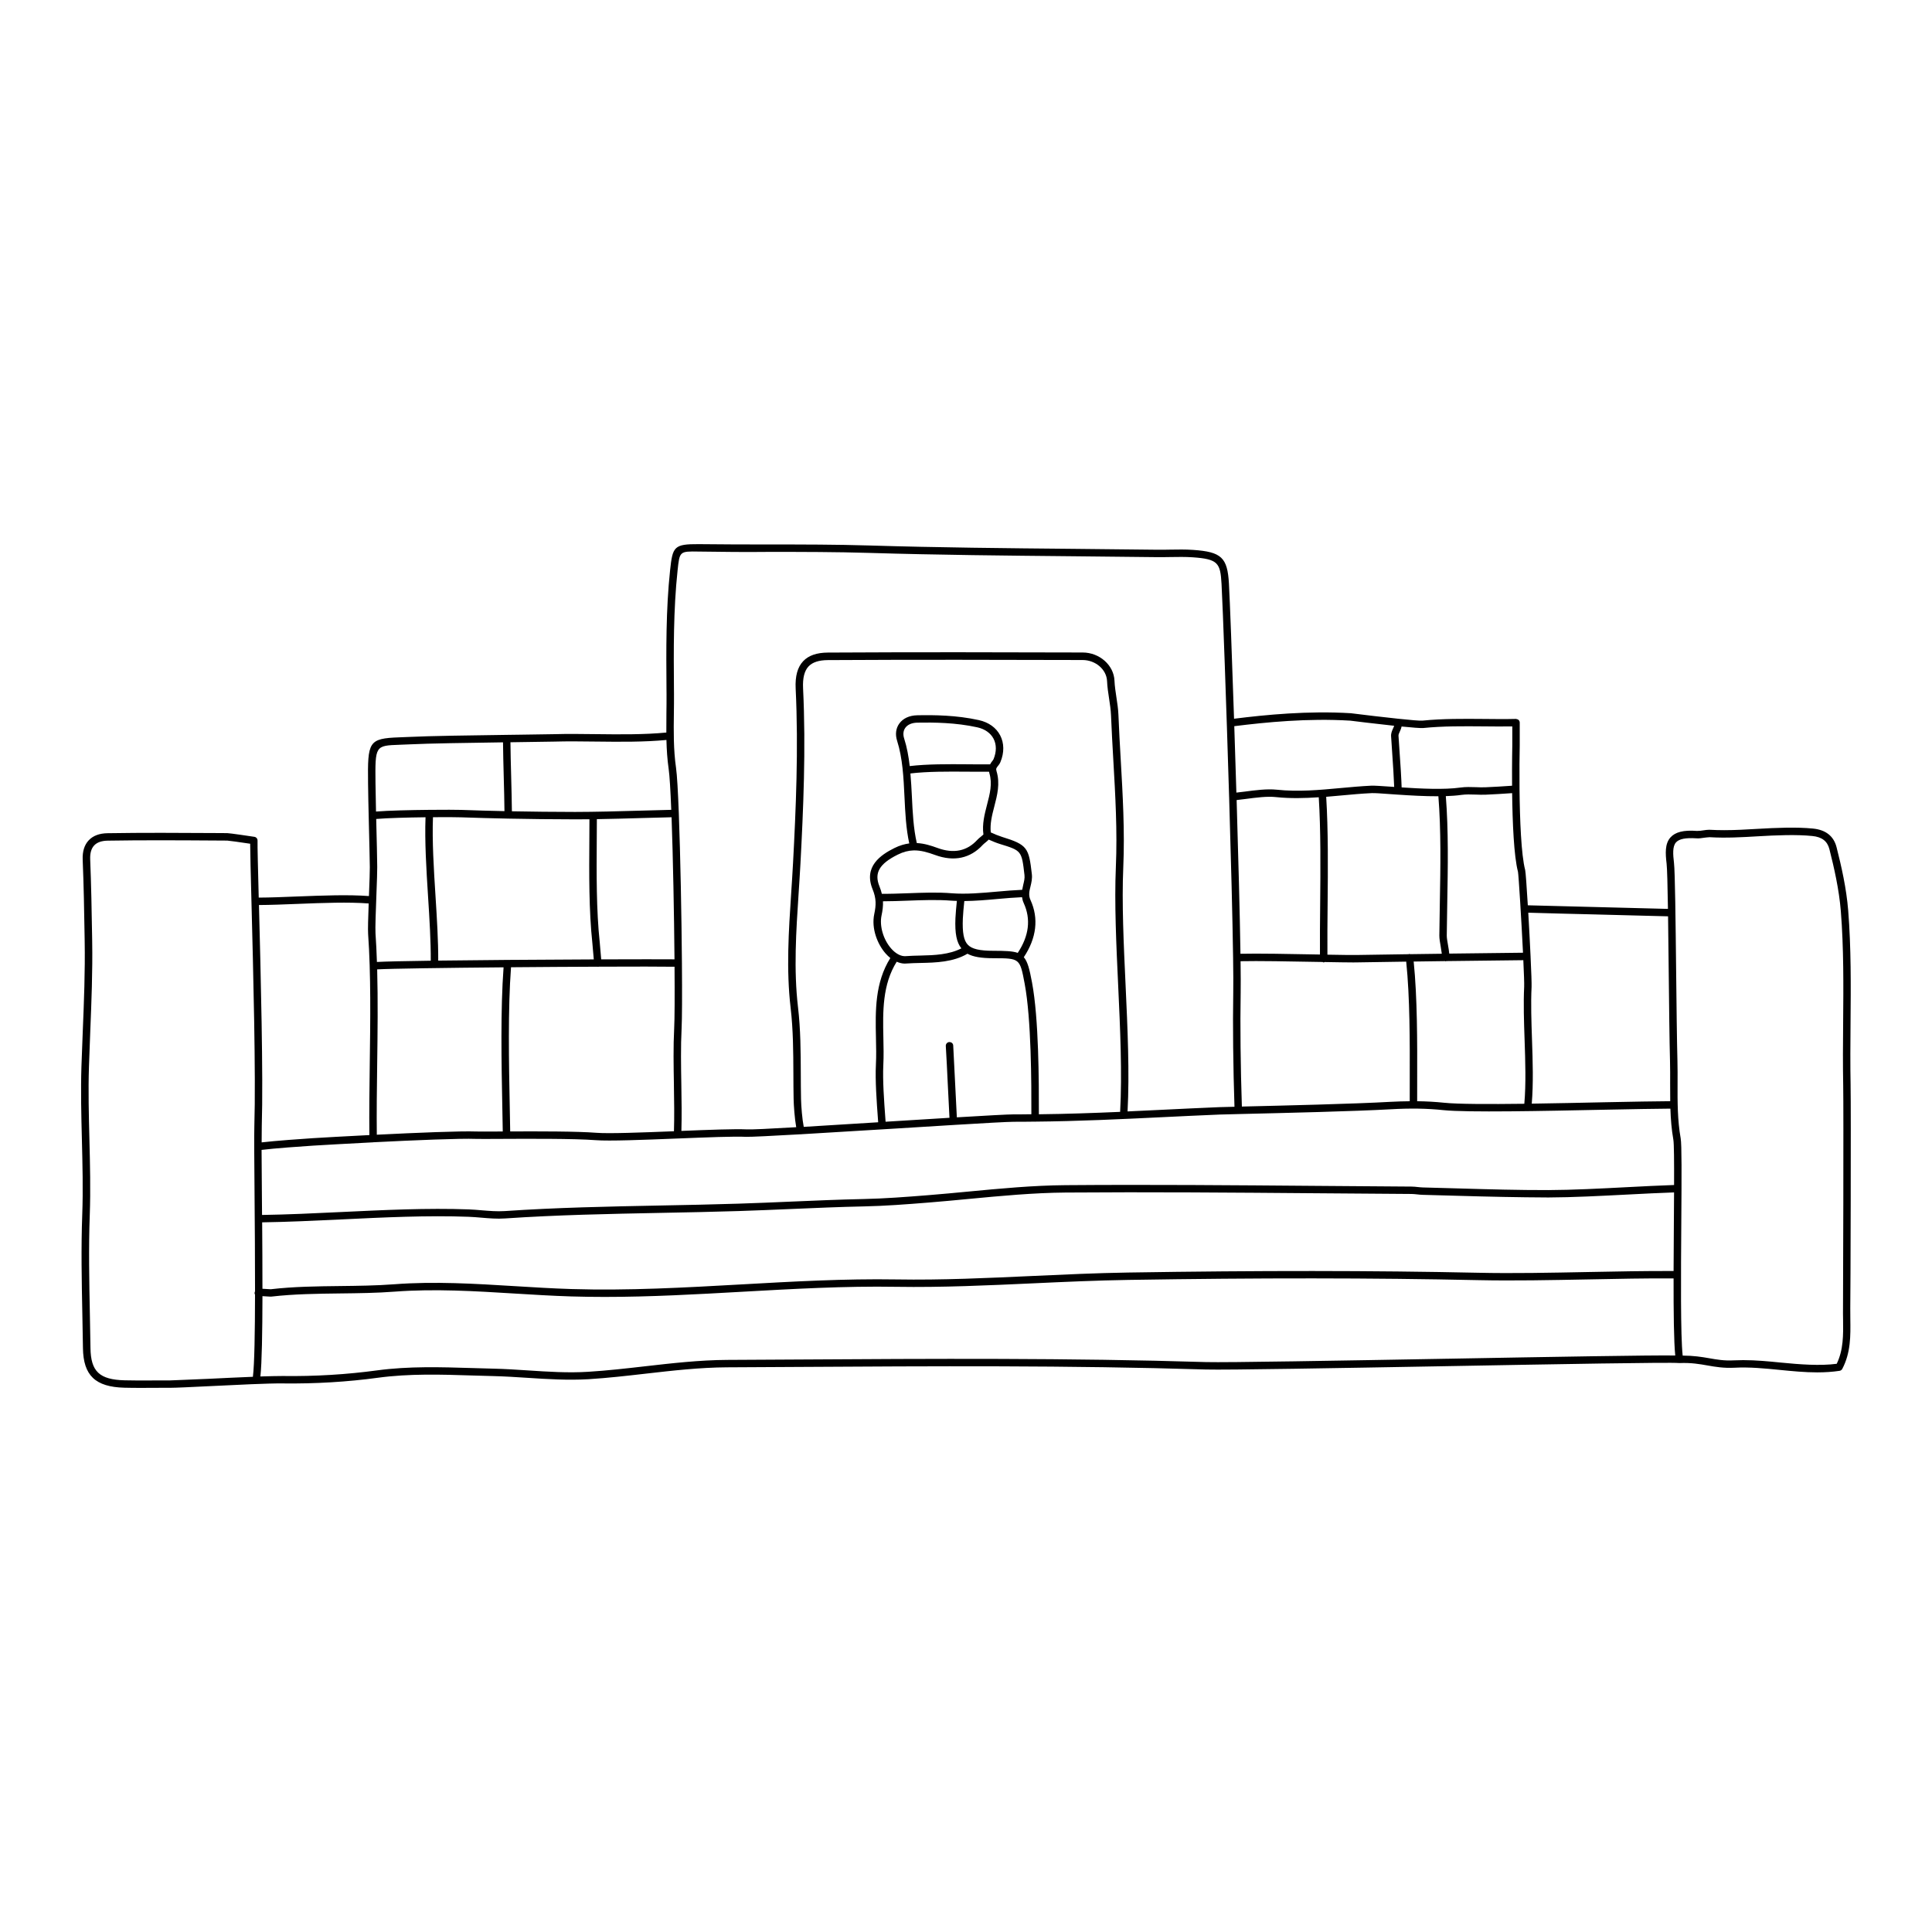
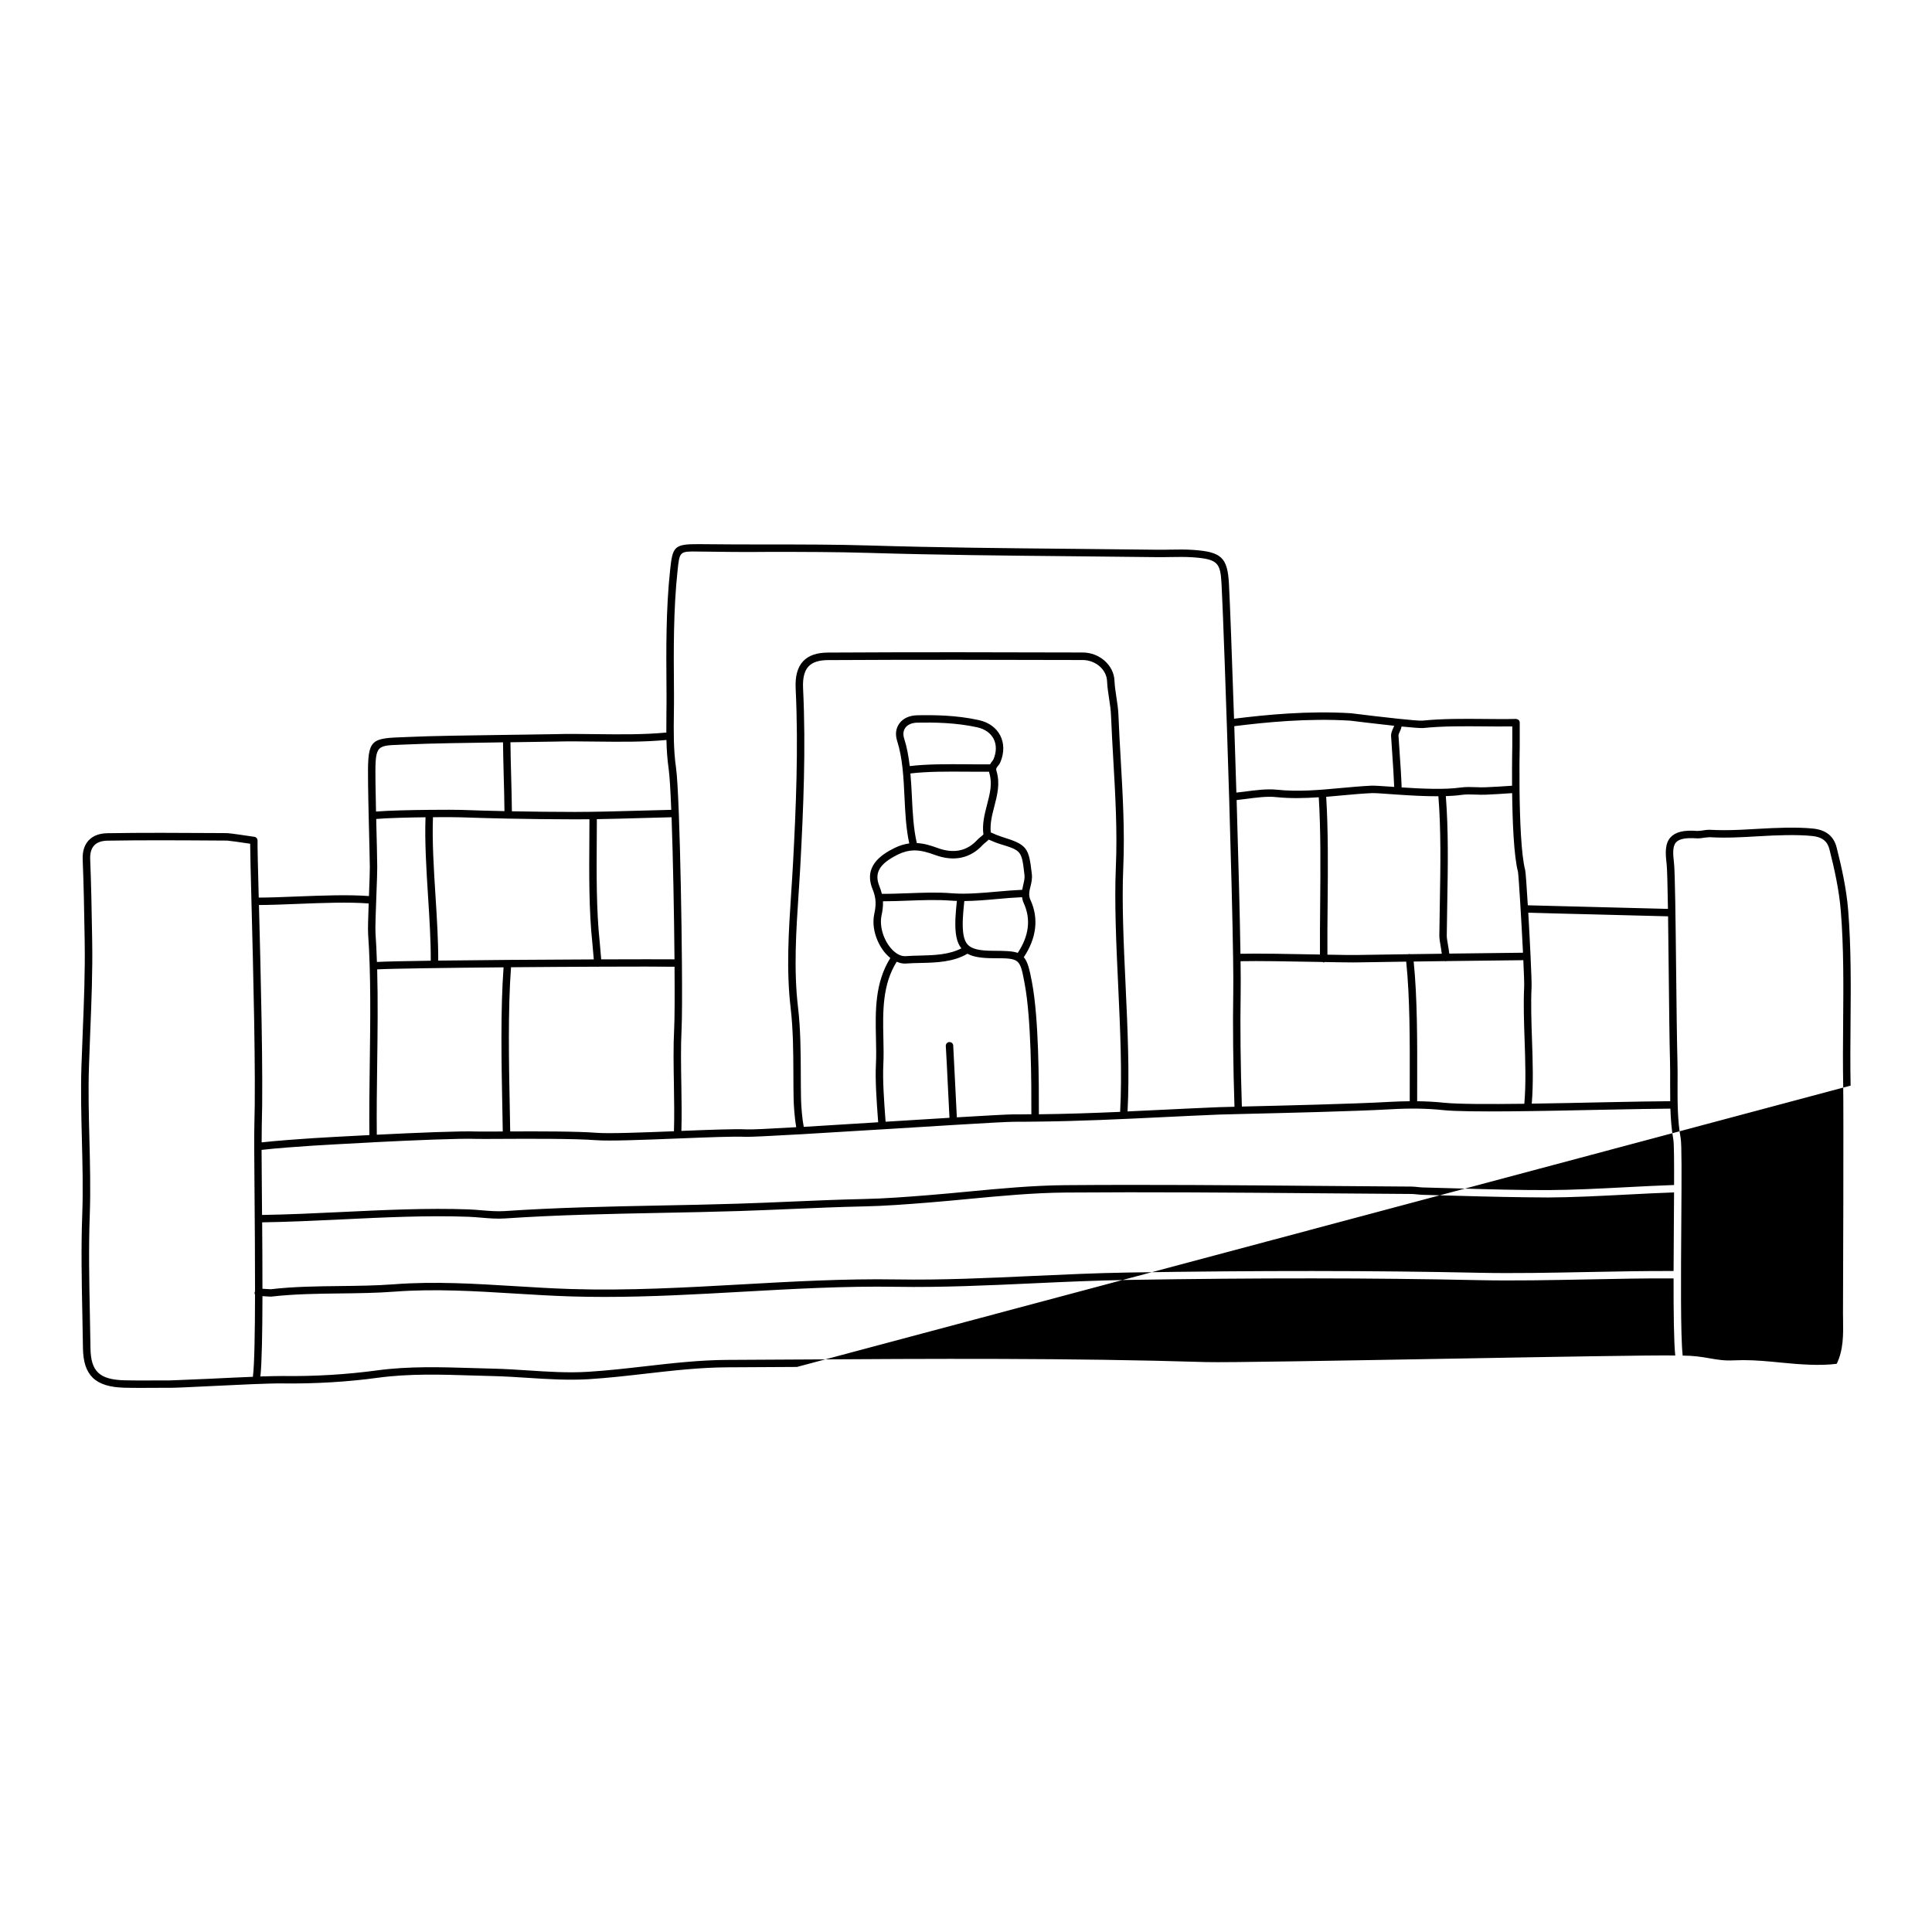
<svg xmlns="http://www.w3.org/2000/svg" fill="#000000" width="800px" height="800px" version="1.1" viewBox="144 144 512 512">
-   <path d="m634.43 431.7c-0.109-5.582-0.062-11.262-0.016-16.758 0.082-9.715 0.164-19.758-0.621-29.633-0.473-5.938-1.824-11.809-3.078-16.762-0.746-2.961-2.856-4.633-6.258-4.969-4.356-0.438-9.758-0.207-14.742 0.082-2.883 0.168-5.859 0.344-8.781 0.344-1.242 0-2.492-0.031-3.984-0.109-0.469 0-1.008 0.078-1.566 0.16-0.492 0.078-1.031 0.16-1.691 0.148-3.562-0.273-5.734 0.305-7.008 1.73-1.5 1.688-1.336 4.254-1.016 6.957 0.148 1.27 0.262 5.91 0.355 11.977-5.609-0.16-12.227-0.324-18.859-0.484-6.445-0.156-12.844-0.316-18.277-0.469-0.297-4.926-0.574-8.871-0.703-9.359-1.051-3.992-1.414-13.367-1.496-21.488 0-0.004 0.004-0.008 0.004-0.012 0-0.004-0.004-0.004-0.004-0.008-0.047-4.668-0.004-8.922 0.055-11.496v-6.047c0-0.266-0.105-0.52-0.297-0.703-0.188-0.188-0.5-0.227-0.707-0.281-2.867 0.074-5.727 0.039-8.598 0.008-5.293-0.039-10.766-0.098-16.172 0.445-0.629 0.07-3.242-0.16-6.519-0.508-3.883-0.41-8.707-0.98-12.457-1.453-11.387-0.688-22.469 0.402-30.957 1.461-0.562-16.871-1.098-31.18-1.355-35.797-0.383-6.922-1.977-8.43-9.492-8.945-2.027-0.145-4.086-0.105-6.074-0.074-1.184 0.023-2.375 0.047-3.551 0.027-7.34-0.094-14.676-0.164-22.02-0.234-17.711-0.164-36.031-0.34-54.027-0.887-8.891-0.27-17.918-0.273-26.652-0.273-6.242-0.012-12.465 0-18.699-0.086-6.59-0.039-6.914 0.672-7.582 6.894-1.121 10.492-1.035 21.156-0.957 31.473l0.012 1.387c0.012 1.707-0.008 3.41-0.031 5.109-0.02 1.664-0.031 3.363-0.02 5.062-5.777 0.562-12.266 0.504-18.562 0.426-3.934-0.047-7.652-0.094-11.188 0.008-1.203 0.035-4.523 0.078-8.781 0.133-1.191 0.016-2.461 0.031-3.773 0.051-0.004 0-0.004-0.004-0.008-0.004s-0.004 0.004-0.008 0.004c-9.188 0.117-20.777 0.293-25.723 0.543-0.996 0.051-1.895 0.082-2.703 0.109-8.238 0.297-8.426 1.141-8.301 12.238 0.035 2.945 0.094 5.793 0.164 8.617 0.027 1.219 0.059 2.445 0.086 3.652 0.082 3.312 0.164 6.59 0.215 9.898 0.016 1.066-0.094 3.981-0.211 7.059-0.008 0.199-0.016 0.402-0.023 0.602-5.41-0.41-12.25-0.152-18.93 0.109-3.727 0.148-7.246 0.289-10.277 0.301-0.195-7.656-0.348-13.621-0.312-15.113 0.012-0.496-0.348-0.922-0.84-0.996-1.074-0.16-6.484-0.973-7.195-0.98l-3.254-0.02c-9.34-0.055-19.004-0.113-28.504 0.043-2.141 0.039-3.805 0.668-4.949 1.883-1.148 1.219-1.684 2.941-1.598 5.125 0.281 6.789 0.398 13.695 0.508 20.371l0.02 1.262c0.137 7.965-0.188 16.066-0.508 23.898-0.125 3.102-0.25 6.199-0.352 9.301-0.203 6.438-0.039 12.984 0.121 19.312 0.164 6.555 0.34 13.332 0.094 19.965-0.328 8.801-0.145 17.719 0.027 26.34 0.059 2.992 0.117 5.984 0.16 8.969 0.094 7.277 3.277 10.324 10.988 10.523 1.434 0.039 2.871 0.047 4.305 0.047 1.117 0 2.234-0.004 3.352-0.012 1.117-0.008 2.231-0.016 3.344-0.016 0.391 0 0.75-0.016 1.172 0.004 1.426 0 5.629-0.203 10.48-0.438 6.957-0.34 15.605-0.77 19.172-0.719 8.832 0.109 17.336-0.418 25.312-1.5 8.324-1.129 16.777-0.871 24.949-0.609 1.879 0.059 3.758 0.117 5.641 0.16 3.039 0.07 6.129 0.27 9.113 0.465 5.254 0.344 10.695 0.68 16.168 0.363 5.074-0.316 10.191-0.902 15.141-1.469 7.066-0.809 14.375-1.645 21.562-1.68l18.527-0.102c35.523-0.211 72.262-0.438 108.37 0.68 5.398 0.152 35.121-0.371 63.867-0.887 29.133-0.523 59.258-1.074 61.496-0.824 0.023 0.004 0.043-0.02 0.066-0.02 0.027 0 0.047 0.023 0.074 0.023 3.137-0.129 5.352 0.273 7.477 0.645 2.07 0.367 4.215 0.727 7.047 0.594 4.106-0.223 8.18 0.195 12.133 0.586 3.207 0.316 6.527 0.645 9.832 0.645 2.129 0 4.07-0.133 5.93-0.41 0.312-0.047 0.578-0.238 0.727-0.516 2.258-4.297 2.195-8.812 2.133-13.184-0.016-0.98-0.027-1.961-0.016-2.941 0.07-2.367 0.211-52.895 0.086-58.945zm-422.88 55.328c0.008 0.016 0.027 0.02 0.035 0.035-0.016 9.914-0.152 18.547-0.566 21.801-3.633 0.141-7.781 0.344-11.457 0.523-4.902 0.23-9.211 0.367-10.438 0.434-1.492 0.004-2.984 0-4.477 0.012-2.531 0.016-5.062 0.035-7.598-0.035-6.703-0.172-8.992-2.34-9.074-8.582-0.039-3-0.098-5.992-0.16-8.984-0.168-8.598-0.352-17.48-0.027-26.234 0.242-6.691 0.07-13.5-0.094-20.086-0.16-6.301-0.328-12.82-0.121-19.203 0.094-3.09 0.219-6.184 0.344-9.277 0.32-7.859 0.648-15.988 0.512-24.012l-0.02-1.266c-0.113-6.691-0.23-13.605-0.508-20.418-0.066-1.637 0.289-2.879 1.062-3.695 0.762-0.809 1.961-1.23 3.551-1.258 4.562-0.078 9.164-0.102 13.75-0.102 4.945 0 9.871 0.031 14.707 0.062l3.246 0.02c0.395 0.008 3.277 0.414 6.078 0.832 0.008 2.391 0.152 7.949 0.34 15.27 0.004 0.113 0.008 0.223 0.008 0.34 0.469 18.18 1.176 45.656 0.762 59.078-0.078 2.519-0.02 9.43 0.051 18.176 0.062 7.738 0.137 17.176 0.129 25.766-0.129 0.25-0.172 0.543-0.035 0.805zm355.57-100.68c6.664 0.16 13.309 0.324 18.934 0.488 0.062 4.559 0.121 9.746 0.176 14.871 0.094 8.938 0.195 18.18 0.34 23.484 0.051 1.98 0.043 3.957 0.035 5.93-0.004 1.555 0 3.125 0.023 4.707-3.707 0.023-10.066 0.129-17.375 0.281-6.195 0.133-12.969 0.281-19.32 0.371 0.445-5.363 0.262-11.25 0.062-16.973-0.16-4.703-0.328-9.57-0.113-13.938 0.039-0.852-0.074-4.051-0.266-8.098 0-0.008 0.008-0.012 0.008-0.02 0-0.008-0.008-0.012-0.008-0.023-0.164-3.547-0.387-7.731-0.609-11.555 5.406 0.164 11.734 0.32 18.113 0.473zm-19.199 19.133c-0.219 4.453-0.051 9.355 0.113 14.102 0.195 5.723 0.391 11.633-0.07 16.93-9.426 0.117-17.652 0.102-21.238-0.273-2.32-0.242-4.684-0.375-7.16-0.406 0-1.734 0-3.523 0.004-5.387 0.027-10.379 0.047-22.066-0.93-31.629 2.68-0.039 5.508-0.078 8.32-0.113 0.035 0.004 0.055 0.043 0.09 0.047 0.027 0.004 0.055 0.004 0.082 0.004 0.055 0 0.09-0.047 0.141-0.055 8.738-0.117 17.184-0.223 20.426-0.242 0.164 3.461 0.262 6.191 0.223 7.023zm-1.641-30.461c0.176 0.941 0.902 12.758 1.332 21.461-3.219 0.023-11.188 0.121-19.547 0.234-0.062-0.66-0.168-1.375-0.309-2.148-0.172-0.98-0.352-1.992-0.348-2.641 0.023-2.742 0.078-5.602 0.129-8.52 0.172-9.59 0.336-19.469-0.379-28.422 1.484-0.051 2.894-0.148 4.137-0.328 1.207-0.168 2.461-0.121 3.777-0.082 0.891 0.031 1.781 0.066 2.66 0.027 1.781-0.074 4.879-0.254 7-0.41 0.098 7.66 0.457 16.699 1.547 20.828zm-31.309-37.16c0.172-0.387 0.379-0.84 0.457-1.328 2.758 0.277 5.047 0.461 5.742 0.402 5.293-0.539 10.711-0.48 15.957-0.438 2.551 0.023 5.098 0.051 7.648 0.012v5.019c0 0.109-0.102 4.777-0.059 10.699-2.094 0.152-5.254 0.344-7.055 0.41-0.824 0.043-1.672 0.004-2.519-0.027-1.348-0.043-2.742-0.094-4.125 0.102-4.246 0.602-10.512 0.301-15.57-0.039-0.051-1.77-0.242-5.469-0.801-13.254l-0.031-0.441c-0.02-0.297 0.164-0.695 0.355-1.117zm-0.492 16.727h0.004c3.258 0.223 7.117 0.445 10.703 0.43 0.719 8.887 0.559 18.77 0.383 28.355-0.055 2.926-0.105 5.789-0.129 8.539-0.008 0.832 0.184 1.934 0.375 3.004 0.109 0.625 0.207 1.258 0.277 1.836-2.871 0.039-5.723 0.078-8.414 0.113-0.082-0.012-0.152-0.078-0.234-0.07-0.055 0.008-0.082 0.062-0.137 0.078-6.684 0.09-12.246 0.176-13.875 0.211-1.113 0.023-4.055-0.023-7.652-0.086-0.027-4.184 0.004-8.656 0.051-13.27 0.09-9.758 0.168-19.801-0.375-28.566 1.344-0.109 2.676-0.23 4-0.355 2.648-0.242 5.383-0.5 8.078-0.621 0.758-0.035 2.586 0.094 4.898 0.262 0.641 0.043 1.332 0.09 2.047 0.141zm-20.676 42.371c-0.141-0.004-0.277-0.004-0.418-0.008-7.273-0.141-16.152-0.305-20.652-0.191-0.156-10.215-0.551-25.324-1.012-40.738 0.75-0.082 1.504-0.168 2.309-0.277 2.844-0.375 5.773-0.766 8.141-0.504 3.805 0.398 7.59 0.293 11.316 0.043 0.539 8.699 0.461 18.699 0.371 28.422-0.047 4.606-0.082 9.066-0.055 13.254zm-21.012 10.098c0.031-1.867 0.02-4.731-0.027-8.328 4.449-0.109 13.316 0.051 20.586 0.188 0.406 0.008 0.762 0.012 1.152 0.02 0.098 0.035 0.172 0.117 0.289 0.117h0.008c0.098 0 0.164-0.082 0.25-0.105 3.316 0.059 6.055 0.105 7.586 0.105 0.332 0 0.609-0.004 0.828-0.008 1.574-0.031 6.82-0.109 13.199-0.203 0.984 9.488 0.965 21.211 0.938 31.598-0.004 1.875-0.008 3.656-0.004 5.398-1.652 0.016-3.348 0.062-5.156 0.16-9.531 0.547-28.617 0.996-38.867 1.238-0.164 0.004-0.301 0.008-0.461 0.012-0.348-10.27-0.473-21.742-0.32-30.191zm29.023-72.078c1.023 0.129 6.68 0.828 11.652 1.359-0.043 0.164-0.137 0.391-0.289 0.715-0.262 0.57-0.578 1.273-0.523 2.07l0.031 0.441c0.531 7.519 0.727 11.18 0.789 12.98-0.305-0.023-0.621-0.047-0.91-0.066-2.477-0.176-4.258-0.289-5.133-0.266-2.734 0.129-5.496 0.387-8.164 0.629-5.527 0.512-11.234 1.043-16.891 0.438-2.59-0.27-5.644 0.125-8.602 0.516-0.738 0.094-1.426 0.172-2.121 0.25-0.176-5.953-0.367-11.895-0.555-17.602 8.43-1.047 19.477-2.148 30.715-1.465zm-179.21-8.422c-0.082-10.258-0.164-20.867 0.965-31.418 0.535-5.039 0.527-5.055 5.578-4.969 6.242 0.09 12.574 0.156 18.727 0.086 8.723 0 17.73 0.004 26.59 0.273 18.02 0.547 36.344 0.719 54.07 0.887 7.336 0.07 14.672 0.137 22.012 0.234 1.207 0.016 2.41-0.008 3.609-0.027 1.949-0.031 3.961-0.066 5.902 0.066 6.762 0.473 7.356 1.504 7.664 7.098 0.355 6.43 1.262 31.684 2.008 56.449v0.008c0 0.004 0 0.004 0.004 0.004 0.488 16.211 0.902 32.188 1.051 42.551v0.008 0.004c0.059 4.012 0.074 7.199 0.039 9.211-0.148 8.469-0.023 19.977 0.324 30.285-2.066 0.047-3.5 0.082-4.004 0.102-5.059 0.207-10.113 0.453-15.168 0.699-3.031 0.145-6.09 0.297-9.16 0.434 0.543-10.203 0.008-22.035-0.527-33.523-0.5-10.715-1.02-21.789-0.609-31.18 0.414-9.594-0.141-19.223-0.676-28.539-0.227-3.945-0.457-7.891-0.609-11.848-0.062-1.562-0.301-3.121-0.531-4.629-0.219-1.453-0.453-2.957-0.516-4.441-0.176-4.102-3.957-7.449-8.43-7.461-21.543-0.07-44.625-0.109-67.512 0.02-2.973 0.02-5.113 0.762-6.551 2.277-1.504 1.586-2.156 3.969-1.996 7.266 0.777 15.957 0.047 32.227-0.695 46.227-0.141 2.66-0.32 5.32-0.492 7.973-0.656 9.98-1.34 20.305-0.141 30.469 0.676 5.777 0.699 11.648 0.723 17.324 0.008 2.258 0.016 4.519 0.062 6.781 0.031 1.633 0.266 5.113 0.688 7.465-6.93 0.406-12.07 0.66-13.207 0.574-3.019-0.141-9.844 0.109-17.219 0.41 0.109-3.926 0.055-8.109-0.016-12.191-0.086-5.008-0.176-10.188 0.066-14.867 0.133-2.555 0.156-9.172 0.09-17.359 0-0.008 0.008-0.016 0.008-0.023 0-0.012-0.008-0.02-0.008-0.027-0.098-12.473-0.406-28.582-0.824-39.699-0.215-5.742-0.469-10.168-0.734-12.035-0.699-4.871-0.637-9.734-0.574-14.426 0.023-1.715 0.043-3.43 0.031-5.152zm94.887 77.785c-0.656-3.508-1.152-5.492-2.172-6.672 3.375-5.062 4-10.297 1.766-15.168-0.281-0.609-0.355-1.18-0.328-1.754 0-0.012 0.008-0.016 0.008-0.027 0-0.008-0.008-0.012-0.008-0.023 0.035-0.578 0.176-1.16 0.332-1.781 0.242-1.004 0.5-2.043 0.359-3.273-0.805-6.93-1.117-7.766-7.902-9.859-0.844-0.262-2.039-0.742-2.984-1.188-0.234-2.266 0.316-4.488 0.926-6.824 0.785-3.012 1.598-6.121 0.598-9.414-0.195-0.645-0.043-0.836 0.359-1.34 0.23-0.293 0.492-0.617 0.676-1.062 1.035-2.496 1.008-5.008-0.066-7.078-1.062-2.035-3.066-3.473-5.644-4.039-5.926-1.312-11.844-1.375-16.344-1.281-2.078 0.039-3.766 0.82-4.754 2.199-0.906 1.258-1.109 2.879-0.574 4.555 1.473 4.617 1.715 9.824 1.957 14.863 0.195 4.125 0.398 8.379 1.266 12.34-1.238 0.16-2.543 0.539-3.934 1.227-3.652 1.816-8.227 4.918-5.785 10.91 1.016 2.492 0.941 4.227 0.445 6.57-0.828 3.934 0.918 8.094 3.008 10.465 0.406 0.457 0.824 0.855 1.25 1.199-4.09 6.531-3.973 13.945-3.809 21.141 0.055 2.484 0.105 4.824-0.012 7.121-0.215 4.156 0.203 9.848 0.539 14.426l0.062 0.84c-6.859 0.426-13.816 0.871-19.727 1.219-0.406-2.043-0.68-5.465-0.719-7.387-0.047-2.25-0.055-4.504-0.062-6.75-0.023-5.731-0.043-11.66-0.734-17.547-1.176-9.98-0.5-20.215 0.152-30.105 0.172-2.668 0.352-5.332 0.492-7.996 0.746-14.051 1.477-30.387 0.695-46.43-0.133-2.734 0.348-4.641 1.461-5.82 1.047-1.102 2.723-1.648 5.133-1.664 22.867-0.133 45.953-0.082 67.492-0.02 3.438 0.012 6.336 2.516 6.473 5.578 0.07 1.59 0.309 3.148 0.539 4.652 0.23 1.52 0.449 2.957 0.508 4.41 0.16 3.969 0.387 7.926 0.613 11.887 0.535 9.266 1.086 18.848 0.672 28.34-0.41 9.477 0.109 20.602 0.613 31.359 0.539 11.512 1.074 23.371 0.52 33.516-7.141 0.316-14.348 0.559-21.535 0.641 0.016-8.773-0.012-25.363-1.82-34.953zm-22.324 26.863c0.148 3.137 0.305 6.231 0.453 9.023-4.539 0.277-9.602 0.586-14.777 0.91-0.711 0.047-1.434 0.086-2.152 0.133l-0.062-0.863c-0.332-4.519-0.742-10.148-0.539-14.18 0.121-2.367 0.066-4.852 0.012-7.262-0.152-6.914-0.27-14.043 3.535-20.098 0.695 0.301 1.406 0.492 2.109 0.492 0.125 0 0.25-0.004 0.379-0.016 1.238-0.094 2.539-0.121 3.856-0.152 4.059-0.086 8.629-0.211 12.406-2.445 1.5 0.832 3.641 1.188 6.894 1.191 6.996 0.012 6.996 0.012 8.266 6.758 1.766 9.379 1.797 26.406 1.777 34.59-1.016 0.008-2.039 0.035-3.051 0.035-0.52 0-1.027 0.02-1.555-0.004-1.594 0-7.445 0.328-15.145 0.789-0.152-2.789-0.305-5.871-0.453-9-0.168-3.5-0.34-6.996-0.508-10.02-0.027-0.547-0.41-0.922-1.039-0.93-0.543 0.031-0.957 0.496-0.926 1.039 0.188 3.016 0.352 6.512 0.52 10.008zm9.449-66.051c-0.156 0.16-0.469 0.414-0.668 0.574-0.352 0.281-0.703 0.574-0.957 0.852-2.734 2.981-6.262 3.699-10.496 2.156-1.734-0.637-3.559-1.219-5.531-1.316-0.902-3.894-1.105-8.191-1.305-12.359-0.094-2.016-0.215-4.055-0.391-6.086 4.555-0.539 9.902-0.512 15.113-0.469 2.008 0.023 3.938 0.031 5.754 0.016 0.023 0.129 0.012 0.238 0.059 0.387 0.84 2.762 0.129 5.481-0.617 8.344-0.656 2.531-1.336 5.141-0.961 7.902zm1.773-18.598c-1.887 0.027-3.894 0.012-5.984-0.012-5.254-0.039-10.648-0.074-15.32 0.477-0.289-2.504-0.723-4.973-1.477-7.32-0.344-1.066-0.234-2.066 0.301-2.809 0.617-0.863 1.746-1.352 3.191-1.379 4.406-0.082 10.156-0.027 15.883 1.234 2 0.441 3.535 1.52 4.32 3.031 0.805 1.543 0.805 3.465-0.004 5.41-0.078 0.184-0.223 0.371-0.398 0.582-0.16 0.215-0.348 0.484-0.512 0.785zm-20.312 22.816c0.082 0.012 0.168 0.008 0.25-0.004h0.02c1.699 0 3.43 0.469 5.469 1.215 4.981 1.832 9.34 0.902 12.621-2.672 0.195-0.215 0.473-0.43 0.738-0.648 0.305-0.242 0.594-0.496 0.848-0.758 0.98 0.438 2.094 0.895 2.941 1.152 5.789 1.781 5.789 1.781 6.535 8.242 0.098 0.844-0.105 1.664-0.32 2.539-0.105 0.434-0.203 0.898-0.285 1.371-2.144 0.09-4.398 0.277-6.602 0.477-4.09 0.367-8.32 0.738-12.051 0.441-3.738-0.309-7.805-0.148-11.738-0.004-2.383 0.086-4.629 0.168-6.805 0.148-0.148-0.625-0.352-1.273-0.633-1.973-1.445-3.543-0.043-5.984 4.836-8.406 1.484-0.742 2.828-1.078 4.176-1.121zm27.637 27.152c-1.375-0.488-3.379-0.547-6.481-0.551-3.66-0.004-5.676-0.48-6.746-1.598-1.082-1.129-1.48-3.207-1.324-6.949 0.043-1.07 0.227-3.16 0.391-4.637 2.918-0.023 5.953-0.285 8.918-0.559 2.231-0.199 4.34-0.375 6.379-0.461 0.07 0.496 0.191 1.008 0.441 1.547 1.957 4.266 1.41 8.707-1.578 13.207zm-36.098-9.906c0.281-1.309 0.438-2.519 0.379-3.769h0.082c2.082 0 4.242-0.082 6.504-0.164 3.879-0.145 7.883-0.293 11.504 0 0.488 0.043 0.996 0.043 1.496 0.062-0.16 1.508-0.34 3.539-0.383 4.606-0.168 4.051 0.32 6.394 1.578 7.973-3.219 1.656-7.066 1.828-10.832 1.906-1.363 0.031-2.695 0.062-3.973 0.16-1.188 0.082-2.586-0.637-3.797-2.016-2.09-2.375-3.141-5.981-2.559-8.758zm-55.023 44.945c0.07 4.106 0.129 8.316 0.012 12.23-8.562 0.336-17.25 0.672-20.562 0.41-5.094-0.402-15.367-0.391-22.836-0.359-0.031-1.938-0.07-3.926-0.109-6.012-0.242-12.367-0.508-26.324 0.328-37.5 7.836-0.07 15.867-0.117 22.934-0.145 0.035 0 0.062 0.035 0.098 0.035 0.055 0 0.109-0.004 0.164-0.016 0.016-0.004 0.02-0.02 0.035-0.023 9.441-0.039 17.086-0.039 20.102 0.016 0.055 7.723 0.031 13.91-0.098 16.359-0.25 4.746-0.156 9.957-0.066 15.004zm0.156-33.328c-2.769-0.027-10.156-0.023-19.422 0.008-0.082-0.758-0.164-1.777-0.234-2.684-0.059-0.727-0.109-1.367-0.148-1.723-0.926-8.672-0.859-18.273-0.797-27.555 0.012-1.762 0.02-3.492 0.027-5.195 3.879-0.062 7.981-0.176 12.016-0.297 2.711-0.078 5.328-0.148 7.781-0.207 0.387 10.707 0.672 25.711 0.777 37.652zm-40.664-57.57c4.269-0.059 7.606-0.098 8.812-0.133 3.488-0.102 7.188-0.055 11.109-0.008 6.297 0.078 12.766 0.133 18.605-0.426 0.062 2.539 0.223 5.109 0.594 7.703 0.246 1.727 0.484 5.66 0.684 10.812-2.449 0.059-5.059 0.129-7.766 0.207-6.09 0.176-12.422 0.348-17.715 0.352-5.836-0.008-11.383-0.07-16.75-0.172-0.02-2.586-0.105-5.859-0.191-9.176-0.09-3.297-0.172-6.547-0.191-9.117 0.961-0.02 1.926-0.031 2.809-0.043zm-3.41 20.277c0.004 0 0.008 0.004 0.012 0.004s0.004-0.004 0.008-0.004c5.672 0.113 11.527 0.184 17.715 0.191h0.434c1.078 0 2.215-0.012 3.363-0.023-0.004 1.691-0.012 3.398-0.023 5.152-0.066 9.34-0.133 19 0.809 27.781 0.035 0.352 0.086 0.973 0.145 1.676 0.07 0.844 0.148 1.77 0.223 2.535-7.059 0.031-15.012 0.078-22.75 0.133-0.008 0-0.012-0.012-0.023-0.012-0.016 0-0.023 0.012-0.039 0.012-6.539 0.051-12.895 0.109-18.414 0.184 0.023-5.231-0.348-11.238-0.719-17.09-0.461-7.211-0.918-14.625-0.672-20.914 3.484-0.027 6.394-0.012 7.418 0.031 4.074 0.145 8.25 0.258 12.516 0.344zm-1.547 76.93c0.039 2.074 0.078 4.051 0.109 5.984-0.285 0-0.602 0.004-0.875 0.004-3.055 0.016-5.336 0.027-6.106 0-4.102-0.164-15.883 0.328-26.398 0.852-0.066-5.863 0.008-12.012 0.098-18.52 0.113-8.445 0.219-17.086 0-25.297 3.758-0.207 18-0.406 33.496-0.543-0.828 11.246-0.566 25.168-0.324 37.52zm-33.363-74.016c-0.023-0.934-0.043-1.887-0.066-2.82 2.996-0.254 8.309-0.395 13.07-0.453-0.242 6.371 0.211 13.801 0.672 21.023 0.391 6.102 0.738 11.852 0.715 16.992-6.781 0.094-12 0.207-14.27 0.332-0.086-2.574-0.199-5.121-0.375-7.582-0.094-1.328 0.086-6.152 0.246-10.41 0.121-3.242 0.23-6.043 0.211-7.164-0.031-3.316-0.121-6.602-0.203-9.918zm6.152-22.488c0.82-0.031 1.723-0.062 2.731-0.109 4.738-0.238 15.656-0.41 24.656-0.531 0.02 2.582 0.105 5.84 0.191 9.145 0.09 3.277 0.172 6.516 0.191 9.086-3.898-0.082-7.723-0.188-11.465-0.328-1.117-0.039-4.488-0.051-8.398-0.012 0 0 0-0.004-0.004-0.004-0.004 0 0 0.004-0.004 0.004-4.988 0.047-10.859 0.18-14.168 0.449-0.059-2.445-0.105-4.914-0.137-7.449-0.105-10.02-0.105-10.02 6.406-10.25zm-7.043 105.36h0.012c0.008 0 0.016-0.012 0.027-0.012 10.715-0.543 23.074-1.066 27.27-0.898 0.781 0.027 3.094 0.016 6.184 0 7.41-0.035 19.824-0.102 25.516 0.34 3.531 0.277 12.695-0.082 21.555-0.438 0.031 0 0.066-0.004 0.098-0.004h0.035 0.004c7.75-0.309 15.051-0.602 18.121-0.445 1.301 0.035 6.887-0.242 14.453-0.676 0.016 0 0.027 0.016 0.043 0.016 0.066 0 0.137-0.012 0.207-0.027 7.098-0.41 15.887-0.941 24.566-1.484 5.531-0.344 10.941-0.68 15.703-0.969h0.035l0.004-0.004c8.148-0.492 14.391-0.844 16.008-0.844h0.043c1.828 0.012 3.66-0.023 5.492-0.039 0.023 0 0.035 0.023 0.059 0.023s0.035-0.023 0.059-0.023c11.305-0.102 22.648-0.645 33.688-1.18 5.051-0.242 10.102-0.492 15.152-0.695 0.574-0.023 2.402-0.07 4.973-0.129 0.465-0.012 0.91-0.023 1.426-0.035 10.266-0.242 29.367-0.691 38.934-1.234 5.199-0.301 9.645-0.23 13.969 0.227 6.336 0.652 26.543 0.23 42.781-0.113 7.324-0.148 13.719-0.262 17.379-0.285 0.09 2.727 0.297 5.481 0.785 8.223 0.184 1.059 0.215 5.848 0.191 12.016-3.91 0.133-8.105 0.348-12.402 0.57-7.141 0.375-14.527 0.754-20.934 0.777-7.84 0.02-15.867-0.207-23.613-0.434-3.203-0.094-6.406-0.188-9.613-0.266-0.457-0.012-0.91-0.062-1.367-0.109-0.559-0.062-1.113-0.117-1.672-0.121-8.387-0.051-16.777-0.117-25.172-0.188-21.805-0.176-44.352-0.367-66.523-0.188-8.602 0.07-17.32 0.898-25.75 1.699-3.531 0.336-7.062 0.668-10.594 0.953-6.109 0.488-11.605 0.902-17.074 1.02-6.465 0.137-13.02 0.418-19.355 0.688-4.629 0.199-9.262 0.398-13.891 0.543-6.902 0.219-13.812 0.355-20.719 0.488-13.531 0.266-27.527 0.539-41.281 1.48-1.961 0.121-3.914-0.035-5.984-0.207-1.16-0.098-2.32-0.199-3.484-0.242-10.867-0.406-22.637 0.164-34.02 0.707-6.922 0.336-14.047 0.664-20.754 0.766-0.016-1.887-0.027-3.75-0.043-5.539-0.035-4.516-0.07-8.527-0.082-11.703 3.223-0.402 10.746-0.949 13.613-1.125 2.934-0.18 9.082-0.531 15.895-0.879 0.039-0.008 0.043 0 0.051 0zm344.77 13.277c-0.012 2.543-0.031 5.246-0.051 8.012-0.031 4.223-0.062 8.605-0.074 12.816-7.262-0.035-15.035 0.117-22.586 0.266-9.809 0.191-19.957 0.402-29.234 0.195-27.773-0.594-58.098-0.613-92.715-0.059-8.43 0.133-16.996 0.531-25.277 0.91-11.852 0.543-24.105 1.121-36.152 0.918-13.746-0.227-27.664 0.57-41.133 1.324-14.742 0.828-29.988 1.684-44.988 1.223-4.992-0.152-10.07-0.465-14.988-0.766-10.469-0.641-21.301-1.316-31.953-0.5-4.789 0.363-9.676 0.418-14.402 0.473-6.031 0.07-12.262 0.137-18.359 0.848-0.168-0.016-0.504-0.023-0.918-0.055-0.527-0.039-0.926-0.062-1.266-0.074 0.004-5.707-0.031-11.789-0.074-17.602 6.742-0.102 13.891-0.434 20.832-0.766 11.34-0.551 23.07-1.113 33.855-0.707 1.129 0.043 2.258 0.137 3.391 0.234 2.051 0.172 4.18 0.359 6.281 0.207 13.707-0.934 27.676-1.207 41.184-1.473 6.914-0.133 13.832-0.27 20.742-0.488 4.641-0.145 9.277-0.348 13.914-0.543 6.328-0.273 12.875-0.555 19.316-0.688 5.519-0.113 11.051-0.535 17.188-1.027 3.539-0.285 7.082-0.617 10.621-0.957 8.387-0.797 17.062-1.617 25.582-1.688 22.164-0.172 44.695 0.012 66.492 0.188 8.391 0.07 16.781 0.137 25.176 0.188 0.492 0.004 0.984 0.059 1.477 0.109 0.508 0.059 1.02 0.109 1.531 0.121 3.199 0.078 6.398 0.168 9.602 0.266 7.754 0.227 15.746 0.398 23.676 0.434 6.449-0.02 13.859-0.41 21.027-0.777 4.254-0.223 8.41-0.43 12.285-0.562zm-364.71-76.465c6.648-0.266 13.457-0.52 18.773-0.113-0.133 3.609-0.234 6.894-0.152 8.059 0.758 10.75 0.594 22.91 0.434 34.676-0.086 6.551-0.164 12.73-0.098 18.645-6.481 0.328-12.242 0.652-15.051 0.828-2.461 0.152-9.945 0.688-13.5 1.109 0-1.98 0.008-3.5 0.035-4.414 0.41-13.312-0.277-40.289-0.746-58.488 3.059-0.012 6.578-0.156 10.305-0.301zm304.51 120.54c-28.719 0.512-58.426 1.031-63.766 0.887-36.148-1.113-72.902-0.895-108.45-0.68l-18.527 0.102c-7.293 0.039-14.652 0.883-21.773 1.695-4.926 0.562-10.02 1.145-15.039 1.453-5.352 0.34-10.727-0.02-15.922-0.359-3.008-0.195-6.117-0.402-9.195-0.469-1.879-0.043-3.75-0.098-5.625-0.16-8.254-0.25-16.793-0.523-25.277 0.625-7.879 1.066-16.297 1.605-25.023 1.484-1.344 0.008-3.418 0.039-5.84 0.121 0.395-3.594 0.527-11.781 0.547-21.285 0.398 0.02 0.848 0.051 1.129 0.07 0.594 0.043 1.094 0.066 1.246 0.047 6.031-0.695 12.211-0.762 18.188-0.836 4.758-0.055 9.676-0.109 14.531-0.48 10.512-0.793 21.273-0.137 31.68 0.504 4.93 0.305 10.023 0.613 15.047 0.77 2.941 0.086 5.883 0.129 8.832 0.129 12.195 0 24.426-0.688 36.328-1.359 13.43-0.75 27.316-1.551 40.988-1.32 12.113 0.195 24.395-0.379 36.27-0.922 8.27-0.383 16.816-0.77 25.219-0.906 34.594-0.562 64.898-0.539 92.645 0.059 9.316 0.203 19.48-0.004 29.316-0.195 7.547-0.152 15.332-0.309 22.543-0.266-0.016 8.926 0.07 16.809 0.441 20.43-6.121-0.105-32.578 0.359-60.516 0.863zm104.99-10.453c0.059 4.148 0.109 8.074-1.684 11.793-4.426 0.586-9.809 0.168-14.777-0.32-3.25-0.324-6.609-0.652-10-0.652-0.809 0-1.613 0.02-2.43 0.059-2.617 0.145-4.539-0.203-6.606-0.566-2.019-0.355-4.109-0.68-7.008-0.695-0.582-5.172-0.465-21.746-0.367-35.215 0.09-12.77 0.129-20.684-0.164-22.359-0.859-4.828-0.844-9.766-0.824-14.539 0.008-1.996 0.016-3.996-0.035-5.992-0.141-5.289-0.242-14.52-0.34-23.453-0.148-13.68-0.293-26.602-0.574-29.027-0.266-2.238-0.426-4.344 0.535-5.418 0.824-0.93 2.559-1.262 5.391-1.078 0.656 0.066 1.41-0.059 2.129-0.164 0.453-0.07 0.859-0.09 1.395-0.133 4.269 0.254 8.594 0.012 12.758-0.238 4.902-0.289 10.199-0.508 14.434-0.082 2.562 0.246 4.012 1.363 4.547 3.492 1.234 4.875 2.562 10.645 3.027 16.434 0.781 9.793 0.695 19.793 0.613 29.465-0.047 5.508-0.094 11.207 0.016 16.812 0.121 6.043-0.02 56.516-0.051 58.906-0.02 0.973 0 1.973 0.016 2.973z" />
+   <path d="m634.43 431.7c-0.109-5.582-0.062-11.262-0.016-16.758 0.082-9.715 0.164-19.758-0.621-29.633-0.473-5.938-1.824-11.809-3.078-16.762-0.746-2.961-2.856-4.633-6.258-4.969-4.356-0.438-9.758-0.207-14.742 0.082-2.883 0.168-5.859 0.344-8.781 0.344-1.242 0-2.492-0.031-3.984-0.109-0.469 0-1.008 0.078-1.566 0.16-0.492 0.078-1.031 0.16-1.691 0.148-3.562-0.273-5.734 0.305-7.008 1.73-1.5 1.688-1.336 4.254-1.016 6.957 0.148 1.27 0.262 5.91 0.355 11.977-5.609-0.16-12.227-0.324-18.859-0.484-6.445-0.156-12.844-0.316-18.277-0.469-0.297-4.926-0.574-8.871-0.703-9.359-1.051-3.992-1.414-13.367-1.496-21.488 0-0.004 0.004-0.008 0.004-0.012 0-0.004-0.004-0.004-0.004-0.008-0.047-4.668-0.004-8.922 0.055-11.496v-6.047c0-0.266-0.105-0.52-0.297-0.703-0.188-0.188-0.5-0.227-0.707-0.281-2.867 0.074-5.727 0.039-8.598 0.008-5.293-0.039-10.766-0.098-16.172 0.445-0.629 0.07-3.242-0.16-6.519-0.508-3.883-0.41-8.707-0.98-12.457-1.453-11.387-0.688-22.469 0.402-30.957 1.461-0.562-16.871-1.098-31.18-1.355-35.797-0.383-6.922-1.977-8.43-9.492-8.945-2.027-0.145-4.086-0.105-6.074-0.074-1.184 0.023-2.375 0.047-3.551 0.027-7.34-0.094-14.676-0.164-22.02-0.234-17.711-0.164-36.031-0.34-54.027-0.887-8.891-0.27-17.918-0.273-26.652-0.273-6.242-0.012-12.465 0-18.699-0.086-6.59-0.039-6.914 0.672-7.582 6.894-1.121 10.492-1.035 21.156-0.957 31.473l0.012 1.387c0.012 1.707-0.008 3.41-0.031 5.109-0.02 1.664-0.031 3.363-0.02 5.062-5.777 0.562-12.266 0.504-18.562 0.426-3.934-0.047-7.652-0.094-11.188 0.008-1.203 0.035-4.523 0.078-8.781 0.133-1.191 0.016-2.461 0.031-3.773 0.051-0.004 0-0.004-0.004-0.008-0.004s-0.004 0.004-0.008 0.004c-9.188 0.117-20.777 0.293-25.723 0.543-0.996 0.051-1.895 0.082-2.703 0.109-8.238 0.297-8.426 1.141-8.301 12.238 0.035 2.945 0.094 5.793 0.164 8.617 0.027 1.219 0.059 2.445 0.086 3.652 0.082 3.312 0.164 6.59 0.215 9.898 0.016 1.066-0.094 3.981-0.211 7.059-0.008 0.199-0.016 0.402-0.023 0.602-5.41-0.41-12.25-0.152-18.93 0.109-3.727 0.148-7.246 0.289-10.277 0.301-0.195-7.656-0.348-13.621-0.312-15.113 0.012-0.496-0.348-0.922-0.84-0.996-1.074-0.16-6.484-0.973-7.195-0.98l-3.254-0.02c-9.34-0.055-19.004-0.113-28.504 0.043-2.141 0.039-3.805 0.668-4.949 1.883-1.148 1.219-1.684 2.941-1.598 5.125 0.281 6.789 0.398 13.695 0.508 20.371l0.02 1.262c0.137 7.965-0.188 16.066-0.508 23.898-0.125 3.102-0.25 6.199-0.352 9.301-0.203 6.438-0.039 12.984 0.121 19.312 0.164 6.555 0.34 13.332 0.094 19.965-0.328 8.801-0.145 17.719 0.027 26.34 0.059 2.992 0.117 5.984 0.16 8.969 0.094 7.277 3.277 10.324 10.988 10.523 1.434 0.039 2.871 0.047 4.305 0.047 1.117 0 2.234-0.004 3.352-0.012 1.117-0.008 2.231-0.016 3.344-0.016 0.391 0 0.75-0.016 1.172 0.004 1.426 0 5.629-0.203 10.48-0.438 6.957-0.34 15.605-0.77 19.172-0.719 8.832 0.109 17.336-0.418 25.312-1.5 8.324-1.129 16.777-0.871 24.949-0.609 1.879 0.059 3.758 0.117 5.641 0.16 3.039 0.07 6.129 0.27 9.113 0.465 5.254 0.344 10.695 0.68 16.168 0.363 5.074-0.316 10.191-0.902 15.141-1.469 7.066-0.809 14.375-1.645 21.562-1.68l18.527-0.102zm-422.88 55.328c0.008 0.016 0.027 0.02 0.035 0.035-0.016 9.914-0.152 18.547-0.566 21.801-3.633 0.141-7.781 0.344-11.457 0.523-4.902 0.23-9.211 0.367-10.438 0.434-1.492 0.004-2.984 0-4.477 0.012-2.531 0.016-5.062 0.035-7.598-0.035-6.703-0.172-8.992-2.34-9.074-8.582-0.039-3-0.098-5.992-0.16-8.984-0.168-8.598-0.352-17.48-0.027-26.234 0.242-6.691 0.07-13.5-0.094-20.086-0.16-6.301-0.328-12.82-0.121-19.203 0.094-3.09 0.219-6.184 0.344-9.277 0.32-7.859 0.648-15.988 0.512-24.012l-0.02-1.266c-0.113-6.691-0.23-13.605-0.508-20.418-0.066-1.637 0.289-2.879 1.062-3.695 0.762-0.809 1.961-1.23 3.551-1.258 4.562-0.078 9.164-0.102 13.75-0.102 4.945 0 9.871 0.031 14.707 0.062l3.246 0.02c0.395 0.008 3.277 0.414 6.078 0.832 0.008 2.391 0.152 7.949 0.34 15.27 0.004 0.113 0.008 0.223 0.008 0.34 0.469 18.18 1.176 45.656 0.762 59.078-0.078 2.519-0.02 9.43 0.051 18.176 0.062 7.738 0.137 17.176 0.129 25.766-0.129 0.25-0.172 0.543-0.035 0.805zm355.57-100.68c6.664 0.16 13.309 0.324 18.934 0.488 0.062 4.559 0.121 9.746 0.176 14.871 0.094 8.938 0.195 18.18 0.34 23.484 0.051 1.98 0.043 3.957 0.035 5.93-0.004 1.555 0 3.125 0.023 4.707-3.707 0.023-10.066 0.129-17.375 0.281-6.195 0.133-12.969 0.281-19.32 0.371 0.445-5.363 0.262-11.25 0.062-16.973-0.16-4.703-0.328-9.57-0.113-13.938 0.039-0.852-0.074-4.051-0.266-8.098 0-0.008 0.008-0.012 0.008-0.02 0-0.008-0.008-0.012-0.008-0.023-0.164-3.547-0.387-7.731-0.609-11.555 5.406 0.164 11.734 0.32 18.113 0.473zm-19.199 19.133c-0.219 4.453-0.051 9.355 0.113 14.102 0.195 5.723 0.391 11.633-0.07 16.93-9.426 0.117-17.652 0.102-21.238-0.273-2.32-0.242-4.684-0.375-7.16-0.406 0-1.734 0-3.523 0.004-5.387 0.027-10.379 0.047-22.066-0.93-31.629 2.68-0.039 5.508-0.078 8.32-0.113 0.035 0.004 0.055 0.043 0.09 0.047 0.027 0.004 0.055 0.004 0.082 0.004 0.055 0 0.09-0.047 0.141-0.055 8.738-0.117 17.184-0.223 20.426-0.242 0.164 3.461 0.262 6.191 0.223 7.023zm-1.641-30.461c0.176 0.941 0.902 12.758 1.332 21.461-3.219 0.023-11.188 0.121-19.547 0.234-0.062-0.66-0.168-1.375-0.309-2.148-0.172-0.98-0.352-1.992-0.348-2.641 0.023-2.742 0.078-5.602 0.129-8.52 0.172-9.59 0.336-19.469-0.379-28.422 1.484-0.051 2.894-0.148 4.137-0.328 1.207-0.168 2.461-0.121 3.777-0.082 0.891 0.031 1.781 0.066 2.66 0.027 1.781-0.074 4.879-0.254 7-0.41 0.098 7.66 0.457 16.699 1.547 20.828zm-31.309-37.16c0.172-0.387 0.379-0.84 0.457-1.328 2.758 0.277 5.047 0.461 5.742 0.402 5.293-0.539 10.711-0.48 15.957-0.438 2.551 0.023 5.098 0.051 7.648 0.012v5.019c0 0.109-0.102 4.777-0.059 10.699-2.094 0.152-5.254 0.344-7.055 0.41-0.824 0.043-1.672 0.004-2.519-0.027-1.348-0.043-2.742-0.094-4.125 0.102-4.246 0.602-10.512 0.301-15.57-0.039-0.051-1.77-0.242-5.469-0.801-13.254l-0.031-0.441c-0.02-0.297 0.164-0.695 0.355-1.117zm-0.492 16.727h0.004c3.258 0.223 7.117 0.445 10.703 0.43 0.719 8.887 0.559 18.77 0.383 28.355-0.055 2.926-0.105 5.789-0.129 8.539-0.008 0.832 0.184 1.934 0.375 3.004 0.109 0.625 0.207 1.258 0.277 1.836-2.871 0.039-5.723 0.078-8.414 0.113-0.082-0.012-0.152-0.078-0.234-0.07-0.055 0.008-0.082 0.062-0.137 0.078-6.684 0.09-12.246 0.176-13.875 0.211-1.113 0.023-4.055-0.023-7.652-0.086-0.027-4.184 0.004-8.656 0.051-13.27 0.09-9.758 0.168-19.801-0.375-28.566 1.344-0.109 2.676-0.23 4-0.355 2.648-0.242 5.383-0.5 8.078-0.621 0.758-0.035 2.586 0.094 4.898 0.262 0.641 0.043 1.332 0.09 2.047 0.141zm-20.676 42.371c-0.141-0.004-0.277-0.004-0.418-0.008-7.273-0.141-16.152-0.305-20.652-0.191-0.156-10.215-0.551-25.324-1.012-40.738 0.75-0.082 1.504-0.168 2.309-0.277 2.844-0.375 5.773-0.766 8.141-0.504 3.805 0.398 7.59 0.293 11.316 0.043 0.539 8.699 0.461 18.699 0.371 28.422-0.047 4.606-0.082 9.066-0.055 13.254zm-21.012 10.098c0.031-1.867 0.02-4.731-0.027-8.328 4.449-0.109 13.316 0.051 20.586 0.188 0.406 0.008 0.762 0.012 1.152 0.02 0.098 0.035 0.172 0.117 0.289 0.117h0.008c0.098 0 0.164-0.082 0.25-0.105 3.316 0.059 6.055 0.105 7.586 0.105 0.332 0 0.609-0.004 0.828-0.008 1.574-0.031 6.82-0.109 13.199-0.203 0.984 9.488 0.965 21.211 0.938 31.598-0.004 1.875-0.008 3.656-0.004 5.398-1.652 0.016-3.348 0.062-5.156 0.16-9.531 0.547-28.617 0.996-38.867 1.238-0.164 0.004-0.301 0.008-0.461 0.012-0.348-10.27-0.473-21.742-0.32-30.191zm29.023-72.078c1.023 0.129 6.68 0.828 11.652 1.359-0.043 0.164-0.137 0.391-0.289 0.715-0.262 0.57-0.578 1.273-0.523 2.07l0.031 0.441c0.531 7.519 0.727 11.18 0.789 12.98-0.305-0.023-0.621-0.047-0.91-0.066-2.477-0.176-4.258-0.289-5.133-0.266-2.734 0.129-5.496 0.387-8.164 0.629-5.527 0.512-11.234 1.043-16.891 0.438-2.59-0.27-5.644 0.125-8.602 0.516-0.738 0.094-1.426 0.172-2.121 0.25-0.176-5.953-0.367-11.895-0.555-17.602 8.43-1.047 19.477-2.148 30.715-1.465zm-179.21-8.422c-0.082-10.258-0.164-20.867 0.965-31.418 0.535-5.039 0.527-5.055 5.578-4.969 6.242 0.09 12.574 0.156 18.727 0.086 8.723 0 17.73 0.004 26.59 0.273 18.02 0.547 36.344 0.719 54.07 0.887 7.336 0.07 14.672 0.137 22.012 0.234 1.207 0.016 2.41-0.008 3.609-0.027 1.949-0.031 3.961-0.066 5.902 0.066 6.762 0.473 7.356 1.504 7.664 7.098 0.355 6.43 1.262 31.684 2.008 56.449v0.008c0 0.004 0 0.004 0.004 0.004 0.488 16.211 0.902 32.188 1.051 42.551v0.008 0.004c0.059 4.012 0.074 7.199 0.039 9.211-0.148 8.469-0.023 19.977 0.324 30.285-2.066 0.047-3.5 0.082-4.004 0.102-5.059 0.207-10.113 0.453-15.168 0.699-3.031 0.145-6.09 0.297-9.16 0.434 0.543-10.203 0.008-22.035-0.527-33.523-0.5-10.715-1.02-21.789-0.609-31.18 0.414-9.594-0.141-19.223-0.676-28.539-0.227-3.945-0.457-7.891-0.609-11.848-0.062-1.562-0.301-3.121-0.531-4.629-0.219-1.453-0.453-2.957-0.516-4.441-0.176-4.102-3.957-7.449-8.43-7.461-21.543-0.07-44.625-0.109-67.512 0.02-2.973 0.02-5.113 0.762-6.551 2.277-1.504 1.586-2.156 3.969-1.996 7.266 0.777 15.957 0.047 32.227-0.695 46.227-0.141 2.66-0.32 5.32-0.492 7.973-0.656 9.98-1.34 20.305-0.141 30.469 0.676 5.777 0.699 11.648 0.723 17.324 0.008 2.258 0.016 4.519 0.062 6.781 0.031 1.633 0.266 5.113 0.688 7.465-6.93 0.406-12.07 0.66-13.207 0.574-3.019-0.141-9.844 0.109-17.219 0.41 0.109-3.926 0.055-8.109-0.016-12.191-0.086-5.008-0.176-10.188 0.066-14.867 0.133-2.555 0.156-9.172 0.09-17.359 0-0.008 0.008-0.016 0.008-0.023 0-0.012-0.008-0.02-0.008-0.027-0.098-12.473-0.406-28.582-0.824-39.699-0.215-5.742-0.469-10.168-0.734-12.035-0.699-4.871-0.637-9.734-0.574-14.426 0.023-1.715 0.043-3.43 0.031-5.152zm94.887 77.785c-0.656-3.508-1.152-5.492-2.172-6.672 3.375-5.062 4-10.297 1.766-15.168-0.281-0.609-0.355-1.18-0.328-1.754 0-0.012 0.008-0.016 0.008-0.027 0-0.008-0.008-0.012-0.008-0.023 0.035-0.578 0.176-1.16 0.332-1.781 0.242-1.004 0.5-2.043 0.359-3.273-0.805-6.93-1.117-7.766-7.902-9.859-0.844-0.262-2.039-0.742-2.984-1.188-0.234-2.266 0.316-4.488 0.926-6.824 0.785-3.012 1.598-6.121 0.598-9.414-0.195-0.645-0.043-0.836 0.359-1.34 0.23-0.293 0.492-0.617 0.676-1.062 1.035-2.496 1.008-5.008-0.066-7.078-1.062-2.035-3.066-3.473-5.644-4.039-5.926-1.312-11.844-1.375-16.344-1.281-2.078 0.039-3.766 0.82-4.754 2.199-0.906 1.258-1.109 2.879-0.574 4.555 1.473 4.617 1.715 9.824 1.957 14.863 0.195 4.125 0.398 8.379 1.266 12.34-1.238 0.16-2.543 0.539-3.934 1.227-3.652 1.816-8.227 4.918-5.785 10.91 1.016 2.492 0.941 4.227 0.445 6.57-0.828 3.934 0.918 8.094 3.008 10.465 0.406 0.457 0.824 0.855 1.25 1.199-4.09 6.531-3.973 13.945-3.809 21.141 0.055 2.484 0.105 4.824-0.012 7.121-0.215 4.156 0.203 9.848 0.539 14.426l0.062 0.84c-6.859 0.426-13.816 0.871-19.727 1.219-0.406-2.043-0.68-5.465-0.719-7.387-0.047-2.25-0.055-4.504-0.062-6.75-0.023-5.731-0.043-11.66-0.734-17.547-1.176-9.98-0.5-20.215 0.152-30.105 0.172-2.668 0.352-5.332 0.492-7.996 0.746-14.051 1.477-30.387 0.695-46.43-0.133-2.734 0.348-4.641 1.461-5.82 1.047-1.102 2.723-1.648 5.133-1.664 22.867-0.133 45.953-0.082 67.492-0.02 3.438 0.012 6.336 2.516 6.473 5.578 0.07 1.59 0.309 3.148 0.539 4.652 0.23 1.52 0.449 2.957 0.508 4.41 0.16 3.969 0.387 7.926 0.613 11.887 0.535 9.266 1.086 18.848 0.672 28.34-0.41 9.477 0.109 20.602 0.613 31.359 0.539 11.512 1.074 23.371 0.52 33.516-7.141 0.316-14.348 0.559-21.535 0.641 0.016-8.773-0.012-25.363-1.82-34.953zm-22.324 26.863c0.148 3.137 0.305 6.231 0.453 9.023-4.539 0.277-9.602 0.586-14.777 0.91-0.711 0.047-1.434 0.086-2.152 0.133l-0.062-0.863c-0.332-4.519-0.742-10.148-0.539-14.18 0.121-2.367 0.066-4.852 0.012-7.262-0.152-6.914-0.27-14.043 3.535-20.098 0.695 0.301 1.406 0.492 2.109 0.492 0.125 0 0.25-0.004 0.379-0.016 1.238-0.094 2.539-0.121 3.856-0.152 4.059-0.086 8.629-0.211 12.406-2.445 1.5 0.832 3.641 1.188 6.894 1.191 6.996 0.012 6.996 0.012 8.266 6.758 1.766 9.379 1.797 26.406 1.777 34.59-1.016 0.008-2.039 0.035-3.051 0.035-0.52 0-1.027 0.02-1.555-0.004-1.594 0-7.445 0.328-15.145 0.789-0.152-2.789-0.305-5.871-0.453-9-0.168-3.5-0.34-6.996-0.508-10.02-0.027-0.547-0.41-0.922-1.039-0.93-0.543 0.031-0.957 0.496-0.926 1.039 0.188 3.016 0.352 6.512 0.52 10.008zm9.449-66.051c-0.156 0.16-0.469 0.414-0.668 0.574-0.352 0.281-0.703 0.574-0.957 0.852-2.734 2.981-6.262 3.699-10.496 2.156-1.734-0.637-3.559-1.219-5.531-1.316-0.902-3.894-1.105-8.191-1.305-12.359-0.094-2.016-0.215-4.055-0.391-6.086 4.555-0.539 9.902-0.512 15.113-0.469 2.008 0.023 3.938 0.031 5.754 0.016 0.023 0.129 0.012 0.238 0.059 0.387 0.84 2.762 0.129 5.481-0.617 8.344-0.656 2.531-1.336 5.141-0.961 7.902zm1.773-18.598c-1.887 0.027-3.894 0.012-5.984-0.012-5.254-0.039-10.648-0.074-15.32 0.477-0.289-2.504-0.723-4.973-1.477-7.32-0.344-1.066-0.234-2.066 0.301-2.809 0.617-0.863 1.746-1.352 3.191-1.379 4.406-0.082 10.156-0.027 15.883 1.234 2 0.441 3.535 1.52 4.32 3.031 0.805 1.543 0.805 3.465-0.004 5.41-0.078 0.184-0.223 0.371-0.398 0.582-0.16 0.215-0.348 0.484-0.512 0.785zm-20.312 22.816c0.082 0.012 0.168 0.008 0.25-0.004h0.02c1.699 0 3.43 0.469 5.469 1.215 4.981 1.832 9.34 0.902 12.621-2.672 0.195-0.215 0.473-0.43 0.738-0.648 0.305-0.242 0.594-0.496 0.848-0.758 0.98 0.438 2.094 0.895 2.941 1.152 5.789 1.781 5.789 1.781 6.535 8.242 0.098 0.844-0.105 1.664-0.32 2.539-0.105 0.434-0.203 0.898-0.285 1.371-2.144 0.09-4.398 0.277-6.602 0.477-4.09 0.367-8.32 0.738-12.051 0.441-3.738-0.309-7.805-0.148-11.738-0.004-2.383 0.086-4.629 0.168-6.805 0.148-0.148-0.625-0.352-1.273-0.633-1.973-1.445-3.543-0.043-5.984 4.836-8.406 1.484-0.742 2.828-1.078 4.176-1.121zm27.637 27.152c-1.375-0.488-3.379-0.547-6.481-0.551-3.66-0.004-5.676-0.48-6.746-1.598-1.082-1.129-1.48-3.207-1.324-6.949 0.043-1.07 0.227-3.16 0.391-4.637 2.918-0.023 5.953-0.285 8.918-0.559 2.231-0.199 4.34-0.375 6.379-0.461 0.07 0.496 0.191 1.008 0.441 1.547 1.957 4.266 1.41 8.707-1.578 13.207zm-36.098-9.906c0.281-1.309 0.438-2.519 0.379-3.769h0.082c2.082 0 4.242-0.082 6.504-0.164 3.879-0.145 7.883-0.293 11.504 0 0.488 0.043 0.996 0.043 1.496 0.062-0.16 1.508-0.34 3.539-0.383 4.606-0.168 4.051 0.32 6.394 1.578 7.973-3.219 1.656-7.066 1.828-10.832 1.906-1.363 0.031-2.695 0.062-3.973 0.16-1.188 0.082-2.586-0.637-3.797-2.016-2.09-2.375-3.141-5.981-2.559-8.758zm-55.023 44.945c0.07 4.106 0.129 8.316 0.012 12.23-8.562 0.336-17.25 0.672-20.562 0.41-5.094-0.402-15.367-0.391-22.836-0.359-0.031-1.938-0.07-3.926-0.109-6.012-0.242-12.367-0.508-26.324 0.328-37.5 7.836-0.07 15.867-0.117 22.934-0.145 0.035 0 0.062 0.035 0.098 0.035 0.055 0 0.109-0.004 0.164-0.016 0.016-0.004 0.02-0.02 0.035-0.023 9.441-0.039 17.086-0.039 20.102 0.016 0.055 7.723 0.031 13.91-0.098 16.359-0.25 4.746-0.156 9.957-0.066 15.004zm0.156-33.328c-2.769-0.027-10.156-0.023-19.422 0.008-0.082-0.758-0.164-1.777-0.234-2.684-0.059-0.727-0.109-1.367-0.148-1.723-0.926-8.672-0.859-18.273-0.797-27.555 0.012-1.762 0.02-3.492 0.027-5.195 3.879-0.062 7.981-0.176 12.016-0.297 2.711-0.078 5.328-0.148 7.781-0.207 0.387 10.707 0.672 25.711 0.777 37.652zm-40.664-57.57c4.269-0.059 7.606-0.098 8.812-0.133 3.488-0.102 7.188-0.055 11.109-0.008 6.297 0.078 12.766 0.133 18.605-0.426 0.062 2.539 0.223 5.109 0.594 7.703 0.246 1.727 0.484 5.66 0.684 10.812-2.449 0.059-5.059 0.129-7.766 0.207-6.09 0.176-12.422 0.348-17.715 0.352-5.836-0.008-11.383-0.07-16.75-0.172-0.02-2.586-0.105-5.859-0.191-9.176-0.09-3.297-0.172-6.547-0.191-9.117 0.961-0.02 1.926-0.031 2.809-0.043zm-3.41 20.277c0.004 0 0.008 0.004 0.012 0.004s0.004-0.004 0.008-0.004c5.672 0.113 11.527 0.184 17.715 0.191h0.434c1.078 0 2.215-0.012 3.363-0.023-0.004 1.691-0.012 3.398-0.023 5.152-0.066 9.34-0.133 19 0.809 27.781 0.035 0.352 0.086 0.973 0.145 1.676 0.07 0.844 0.148 1.77 0.223 2.535-7.059 0.031-15.012 0.078-22.75 0.133-0.008 0-0.012-0.012-0.023-0.012-0.016 0-0.023 0.012-0.039 0.012-6.539 0.051-12.895 0.109-18.414 0.184 0.023-5.231-0.348-11.238-0.719-17.09-0.461-7.211-0.918-14.625-0.672-20.914 3.484-0.027 6.394-0.012 7.418 0.031 4.074 0.145 8.25 0.258 12.516 0.344zm-1.547 76.93c0.039 2.074 0.078 4.051 0.109 5.984-0.285 0-0.602 0.004-0.875 0.004-3.055 0.016-5.336 0.027-6.106 0-4.102-0.164-15.883 0.328-26.398 0.852-0.066-5.863 0.008-12.012 0.098-18.52 0.113-8.445 0.219-17.086 0-25.297 3.758-0.207 18-0.406 33.496-0.543-0.828 11.246-0.566 25.168-0.324 37.52zm-33.363-74.016c-0.023-0.934-0.043-1.887-0.066-2.82 2.996-0.254 8.309-0.395 13.07-0.453-0.242 6.371 0.211 13.801 0.672 21.023 0.391 6.102 0.738 11.852 0.715 16.992-6.781 0.094-12 0.207-14.27 0.332-0.086-2.574-0.199-5.121-0.375-7.582-0.094-1.328 0.086-6.152 0.246-10.41 0.121-3.242 0.23-6.043 0.211-7.164-0.031-3.316-0.121-6.602-0.203-9.918zm6.152-22.488c0.82-0.031 1.723-0.062 2.731-0.109 4.738-0.238 15.656-0.41 24.656-0.531 0.02 2.582 0.105 5.84 0.191 9.145 0.09 3.277 0.172 6.516 0.191 9.086-3.898-0.082-7.723-0.188-11.465-0.328-1.117-0.039-4.488-0.051-8.398-0.012 0 0 0-0.004-0.004-0.004-0.004 0 0 0.004-0.004 0.004-4.988 0.047-10.859 0.18-14.168 0.449-0.059-2.445-0.105-4.914-0.137-7.449-0.105-10.02-0.105-10.02 6.406-10.25zm-7.043 105.36h0.012c0.008 0 0.016-0.012 0.027-0.012 10.715-0.543 23.074-1.066 27.27-0.898 0.781 0.027 3.094 0.016 6.184 0 7.41-0.035 19.824-0.102 25.516 0.34 3.531 0.277 12.695-0.082 21.555-0.438 0.031 0 0.066-0.004 0.098-0.004h0.035 0.004c7.75-0.309 15.051-0.602 18.121-0.445 1.301 0.035 6.887-0.242 14.453-0.676 0.016 0 0.027 0.016 0.043 0.016 0.066 0 0.137-0.012 0.207-0.027 7.098-0.41 15.887-0.941 24.566-1.484 5.531-0.344 10.941-0.68 15.703-0.969h0.035l0.004-0.004c8.148-0.492 14.391-0.844 16.008-0.844h0.043c1.828 0.012 3.66-0.023 5.492-0.039 0.023 0 0.035 0.023 0.059 0.023s0.035-0.023 0.059-0.023c11.305-0.102 22.648-0.645 33.688-1.18 5.051-0.242 10.102-0.492 15.152-0.695 0.574-0.023 2.402-0.07 4.973-0.129 0.465-0.012 0.91-0.023 1.426-0.035 10.266-0.242 29.367-0.691 38.934-1.234 5.199-0.301 9.645-0.23 13.969 0.227 6.336 0.652 26.543 0.23 42.781-0.113 7.324-0.148 13.719-0.262 17.379-0.285 0.09 2.727 0.297 5.481 0.785 8.223 0.184 1.059 0.215 5.848 0.191 12.016-3.91 0.133-8.105 0.348-12.402 0.57-7.141 0.375-14.527 0.754-20.934 0.777-7.84 0.02-15.867-0.207-23.613-0.434-3.203-0.094-6.406-0.188-9.613-0.266-0.457-0.012-0.91-0.062-1.367-0.109-0.559-0.062-1.113-0.117-1.672-0.121-8.387-0.051-16.777-0.117-25.172-0.188-21.805-0.176-44.352-0.367-66.523-0.188-8.602 0.07-17.32 0.898-25.75 1.699-3.531 0.336-7.062 0.668-10.594 0.953-6.109 0.488-11.605 0.902-17.074 1.02-6.465 0.137-13.02 0.418-19.355 0.688-4.629 0.199-9.262 0.398-13.891 0.543-6.902 0.219-13.812 0.355-20.719 0.488-13.531 0.266-27.527 0.539-41.281 1.48-1.961 0.121-3.914-0.035-5.984-0.207-1.16-0.098-2.32-0.199-3.484-0.242-10.867-0.406-22.637 0.164-34.02 0.707-6.922 0.336-14.047 0.664-20.754 0.766-0.016-1.887-0.027-3.75-0.043-5.539-0.035-4.516-0.07-8.527-0.082-11.703 3.223-0.402 10.746-0.949 13.613-1.125 2.934-0.18 9.082-0.531 15.895-0.879 0.039-0.008 0.043 0 0.051 0zm344.77 13.277c-0.012 2.543-0.031 5.246-0.051 8.012-0.031 4.223-0.062 8.605-0.074 12.816-7.262-0.035-15.035 0.117-22.586 0.266-9.809 0.191-19.957 0.402-29.234 0.195-27.773-0.594-58.098-0.613-92.715-0.059-8.43 0.133-16.996 0.531-25.277 0.91-11.852 0.543-24.105 1.121-36.152 0.918-13.746-0.227-27.664 0.57-41.133 1.324-14.742 0.828-29.988 1.684-44.988 1.223-4.992-0.152-10.07-0.465-14.988-0.766-10.469-0.641-21.301-1.316-31.953-0.5-4.789 0.363-9.676 0.418-14.402 0.473-6.031 0.07-12.262 0.137-18.359 0.848-0.168-0.016-0.504-0.023-0.918-0.055-0.527-0.039-0.926-0.062-1.266-0.074 0.004-5.707-0.031-11.789-0.074-17.602 6.742-0.102 13.891-0.434 20.832-0.766 11.34-0.551 23.07-1.113 33.855-0.707 1.129 0.043 2.258 0.137 3.391 0.234 2.051 0.172 4.18 0.359 6.281 0.207 13.707-0.934 27.676-1.207 41.184-1.473 6.914-0.133 13.832-0.27 20.742-0.488 4.641-0.145 9.277-0.348 13.914-0.543 6.328-0.273 12.875-0.555 19.316-0.688 5.519-0.113 11.051-0.535 17.188-1.027 3.539-0.285 7.082-0.617 10.621-0.957 8.387-0.797 17.062-1.617 25.582-1.688 22.164-0.172 44.695 0.012 66.492 0.188 8.391 0.07 16.781 0.137 25.176 0.188 0.492 0.004 0.984 0.059 1.477 0.109 0.508 0.059 1.02 0.109 1.531 0.121 3.199 0.078 6.398 0.168 9.602 0.266 7.754 0.227 15.746 0.398 23.676 0.434 6.449-0.02 13.859-0.41 21.027-0.777 4.254-0.223 8.41-0.43 12.285-0.562zm-364.71-76.465c6.648-0.266 13.457-0.52 18.773-0.113-0.133 3.609-0.234 6.894-0.152 8.059 0.758 10.75 0.594 22.91 0.434 34.676-0.086 6.551-0.164 12.73-0.098 18.645-6.481 0.328-12.242 0.652-15.051 0.828-2.461 0.152-9.945 0.688-13.5 1.109 0-1.98 0.008-3.5 0.035-4.414 0.41-13.312-0.277-40.289-0.746-58.488 3.059-0.012 6.578-0.156 10.305-0.301zm304.51 120.54c-28.719 0.512-58.426 1.031-63.766 0.887-36.148-1.113-72.902-0.895-108.45-0.68l-18.527 0.102c-7.293 0.039-14.652 0.883-21.773 1.695-4.926 0.562-10.02 1.145-15.039 1.453-5.352 0.34-10.727-0.02-15.922-0.359-3.008-0.195-6.117-0.402-9.195-0.469-1.879-0.043-3.75-0.098-5.625-0.16-8.254-0.25-16.793-0.523-25.277 0.625-7.879 1.066-16.297 1.605-25.023 1.484-1.344 0.008-3.418 0.039-5.84 0.121 0.395-3.594 0.527-11.781 0.547-21.285 0.398 0.02 0.848 0.051 1.129 0.07 0.594 0.043 1.094 0.066 1.246 0.047 6.031-0.695 12.211-0.762 18.188-0.836 4.758-0.055 9.676-0.109 14.531-0.48 10.512-0.793 21.273-0.137 31.68 0.504 4.93 0.305 10.023 0.613 15.047 0.77 2.941 0.086 5.883 0.129 8.832 0.129 12.195 0 24.426-0.688 36.328-1.359 13.43-0.75 27.316-1.551 40.988-1.32 12.113 0.195 24.395-0.379 36.27-0.922 8.27-0.383 16.816-0.77 25.219-0.906 34.594-0.562 64.898-0.539 92.645 0.059 9.316 0.203 19.48-0.004 29.316-0.195 7.547-0.152 15.332-0.309 22.543-0.266-0.016 8.926 0.07 16.809 0.441 20.43-6.121-0.105-32.578 0.359-60.516 0.863zm104.99-10.453c0.059 4.148 0.109 8.074-1.684 11.793-4.426 0.586-9.809 0.168-14.777-0.32-3.25-0.324-6.609-0.652-10-0.652-0.809 0-1.613 0.02-2.43 0.059-2.617 0.145-4.539-0.203-6.606-0.566-2.019-0.355-4.109-0.68-7.008-0.695-0.582-5.172-0.465-21.746-0.367-35.215 0.09-12.77 0.129-20.684-0.164-22.359-0.859-4.828-0.844-9.766-0.824-14.539 0.008-1.996 0.016-3.996-0.035-5.992-0.141-5.289-0.242-14.52-0.34-23.453-0.148-13.68-0.293-26.602-0.574-29.027-0.266-2.238-0.426-4.344 0.535-5.418 0.824-0.93 2.559-1.262 5.391-1.078 0.656 0.066 1.41-0.059 2.129-0.164 0.453-0.07 0.859-0.09 1.395-0.133 4.269 0.254 8.594 0.012 12.758-0.238 4.902-0.289 10.199-0.508 14.434-0.082 2.562 0.246 4.012 1.363 4.547 3.492 1.234 4.875 2.562 10.645 3.027 16.434 0.781 9.793 0.695 19.793 0.613 29.465-0.047 5.508-0.094 11.207 0.016 16.812 0.121 6.043-0.02 56.516-0.051 58.906-0.02 0.973 0 1.973 0.016 2.973z" />
</svg>